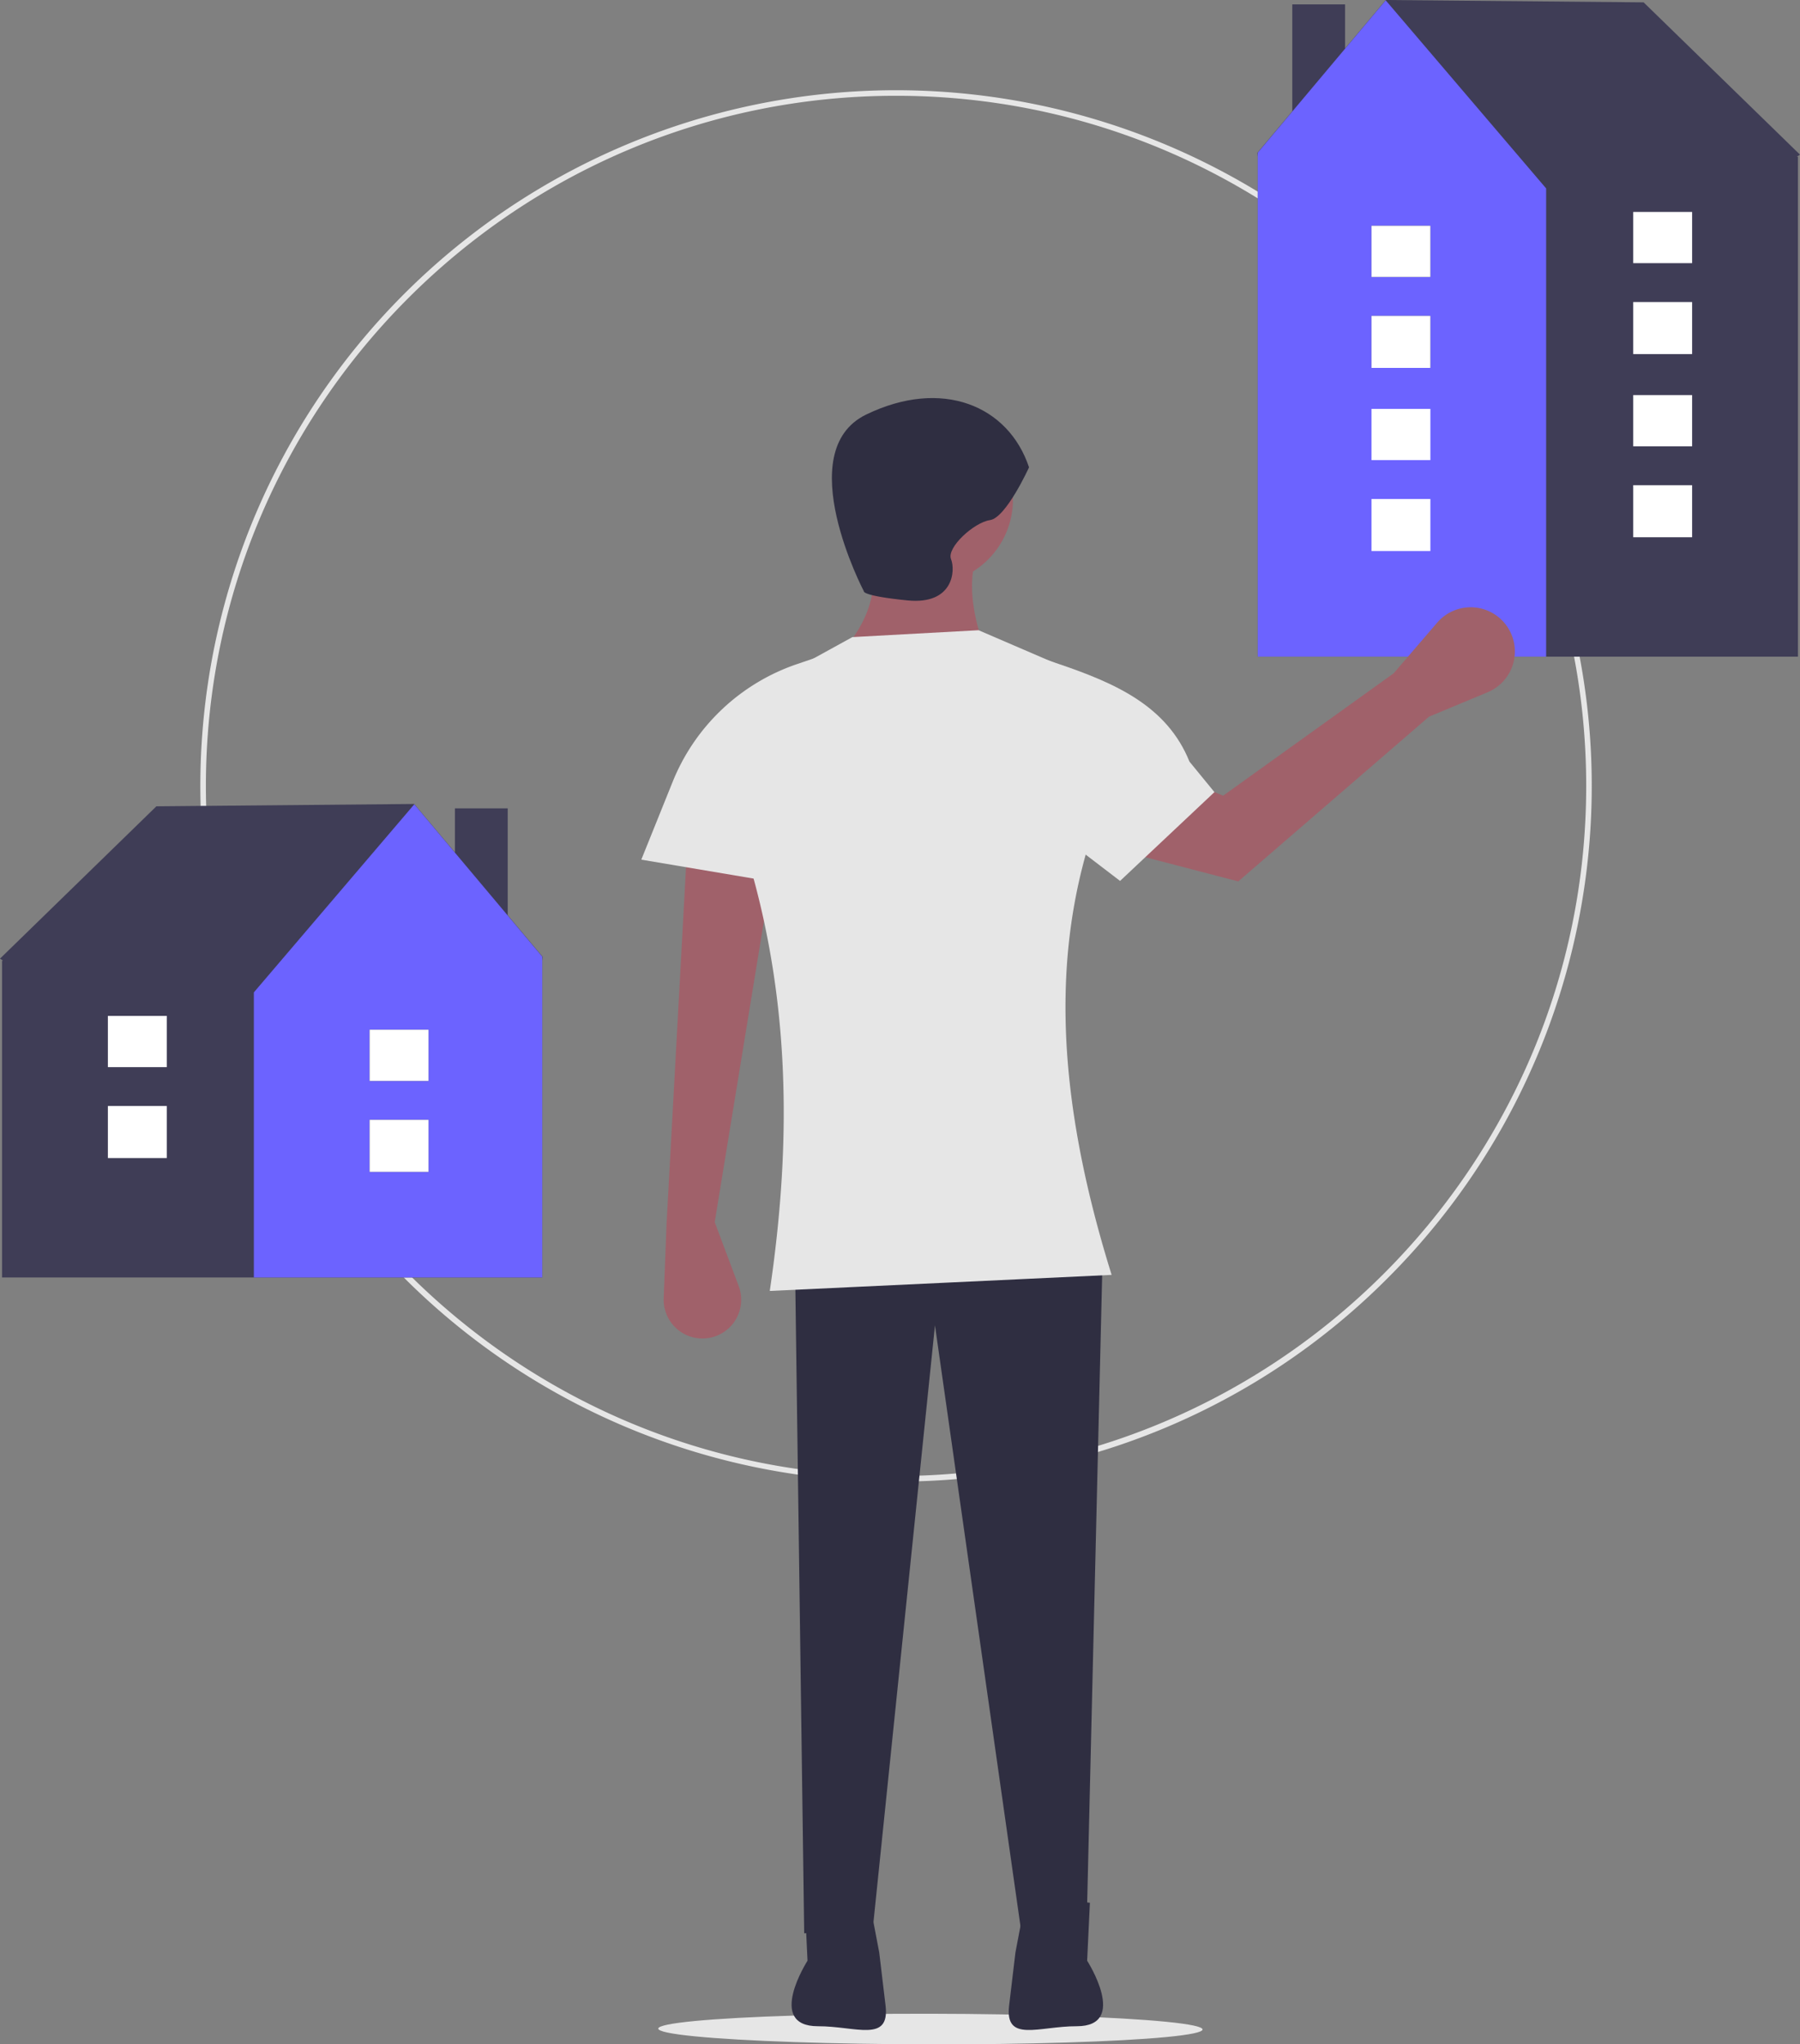
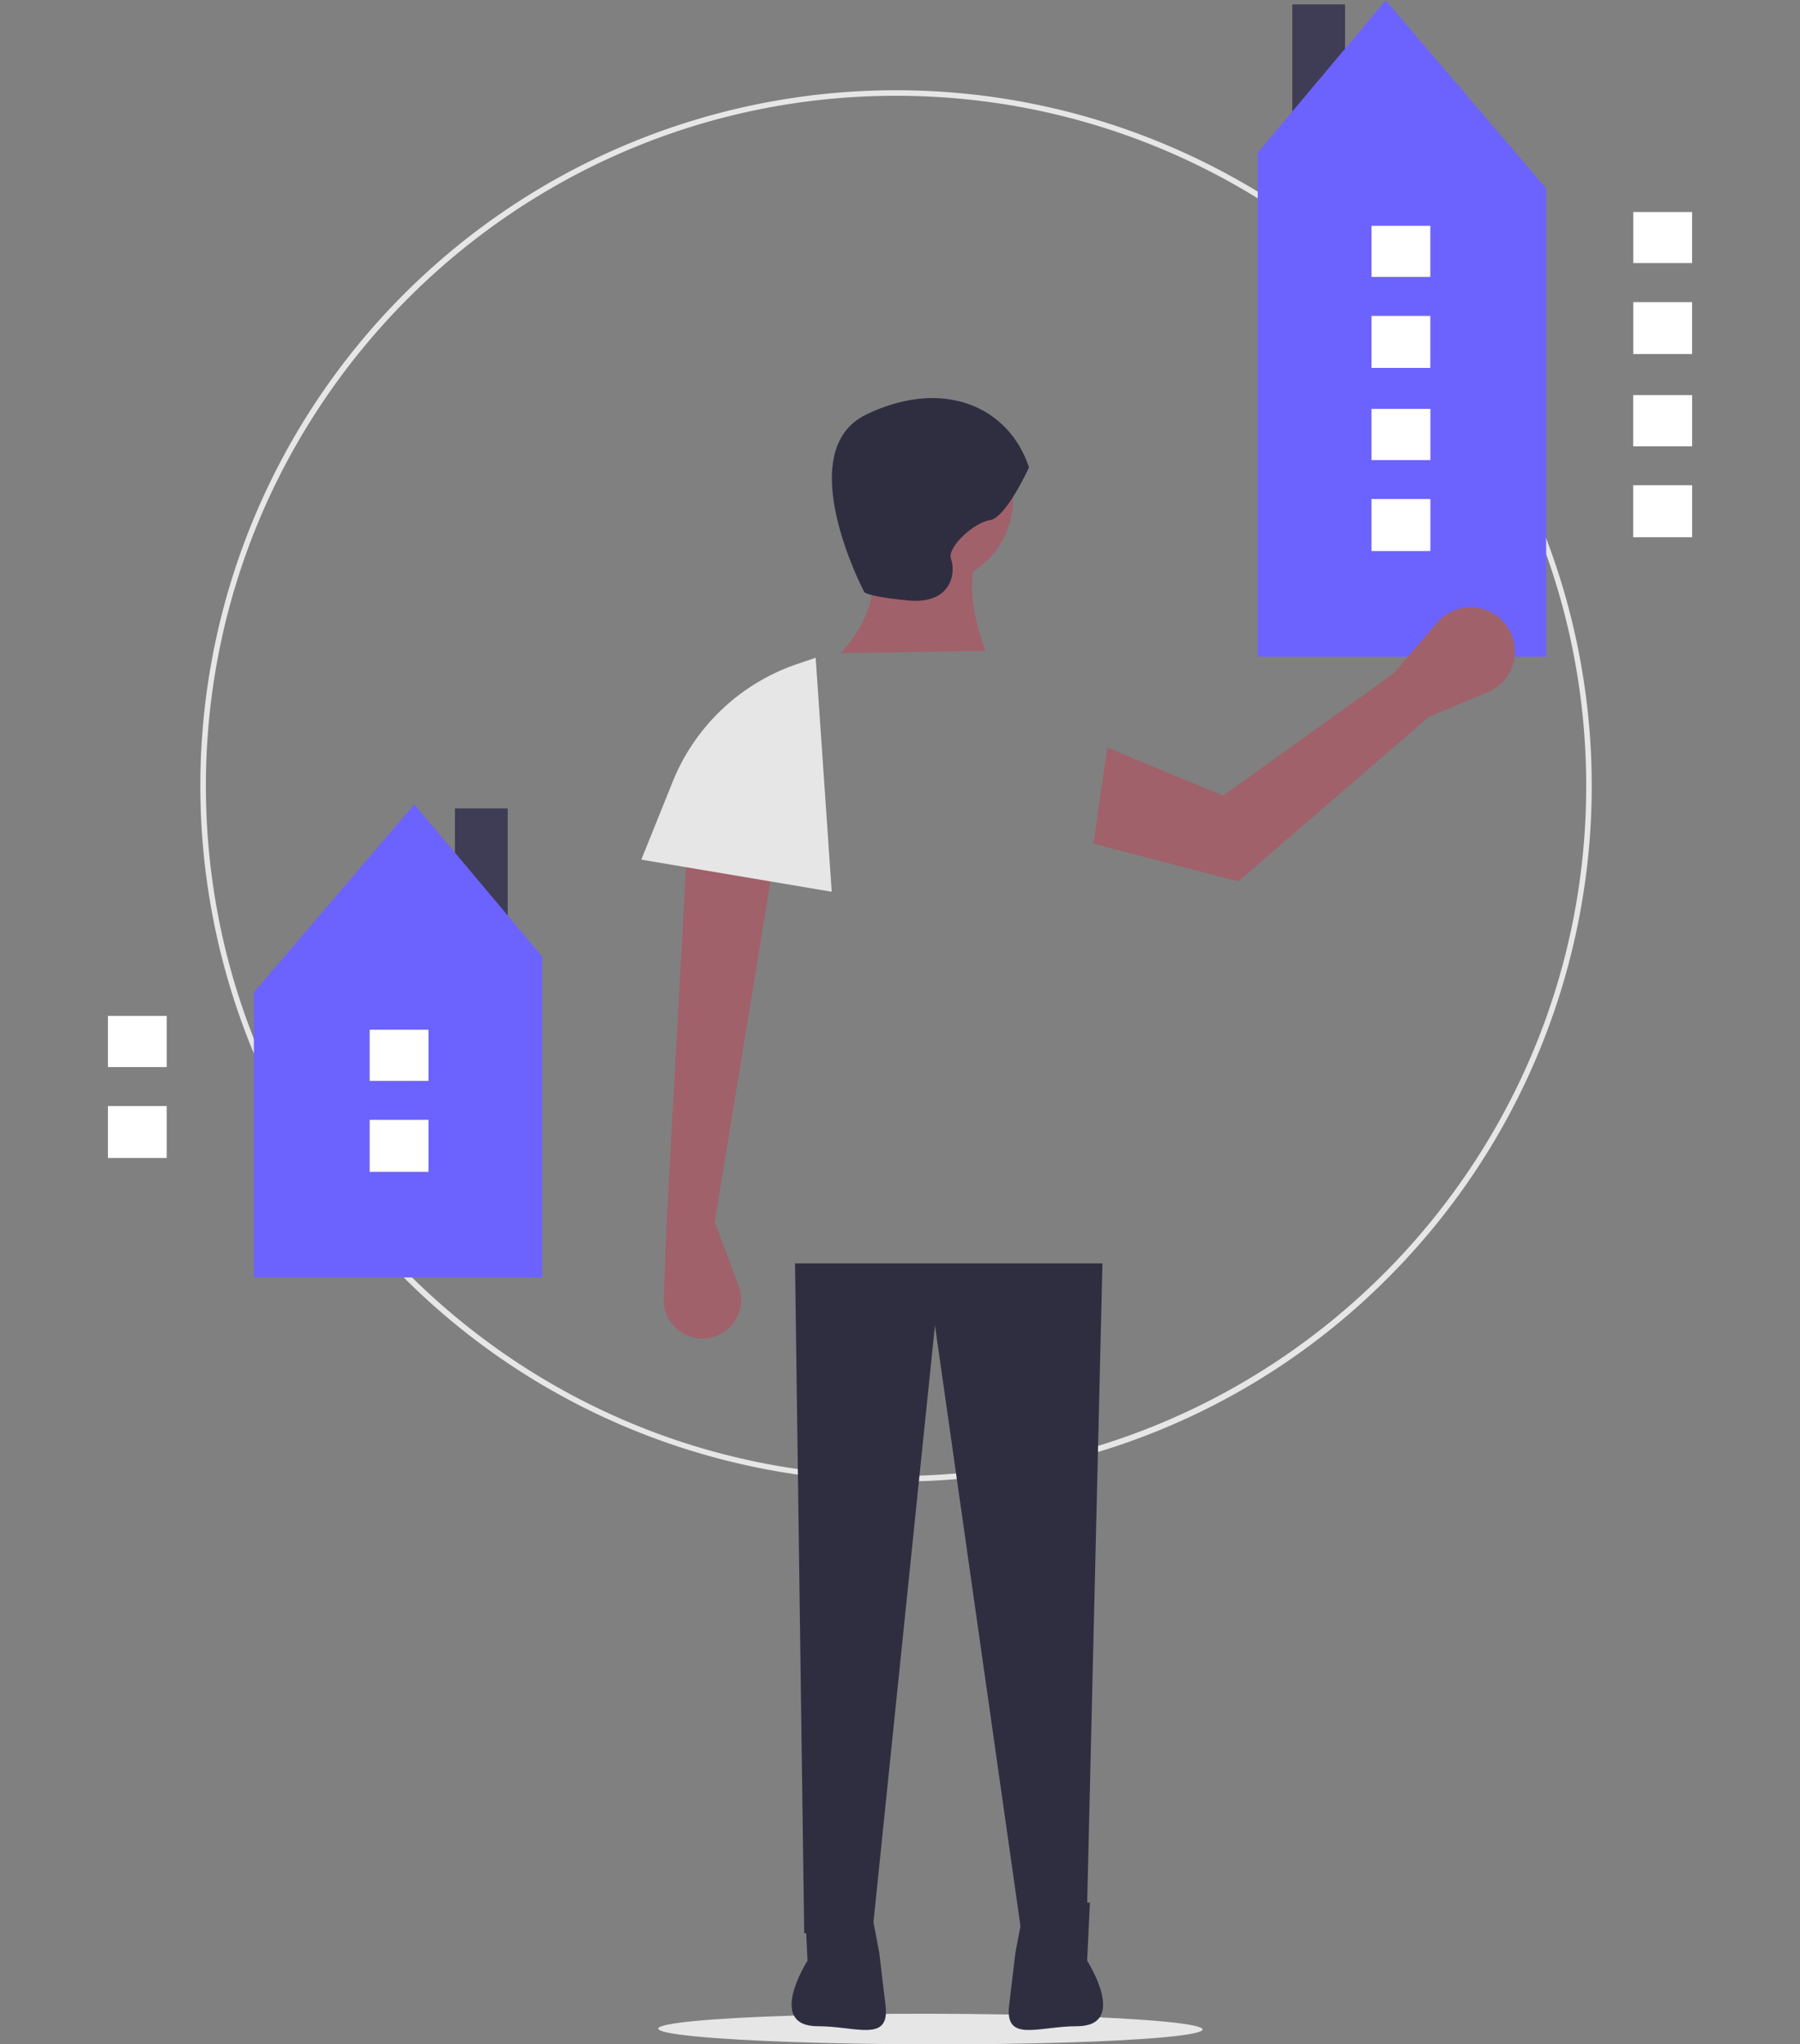
<svg xmlns="http://www.w3.org/2000/svg" data-name="Layer 1" width="648.601" height="736.677">
  <rect width="100%" height="100%" fill="#808080" stroke="none" />
  <ellipse cx="610.961" cy="812.823" rx="5.513" ry="98.066" transform="rotate(-89.908 432.215 910.064)" fill="#e6e6e6" />
  <path d="M322.876 533.883a250.685 250.685 0 11177.26-73.424 249.045 249.045 0 01-177.26 73.424zm0-499.368c-137.125 0-248.684 111.559-248.684 248.684S185.75 531.883 322.876 531.883 571.56 420.323 571.56 283.2 460 34.515 322.876 34.515z" fill="#e6e6e6" />
  <path fill="#3f3d56" d="M163.923 291.289h19.027v65.862h-19.027z" />
-   <path fill="#3f3d56" d="M195.515 344.761l-46.276-55.053-92.89.849L0 345.442l1.139.732H.732v114.16H195.39v-114.16l.125-1.413z" />
  <path fill="#6c63ff" d="M149.287 289.825l-57.812 67.778v102.731H195.39V344.71l-46.103-54.885z" />
  <path fill="#3f3d56" d="M133.187 403.523h21.222v18.758h-21.222zM133.187 371.055h21.222v18.46h-21.222z" />
  <path fill="#fff" d="M133.187 403.523h21.222v18.758h-21.222zM133.187 371.055h21.222v18.46h-21.222z" />
  <path fill="#3f3d56" d="M38.875 398.545h21.222v18.758H38.875zM38.875 366.077h21.222v18.46H38.875z" />
  <path fill="#fff" d="M38.875 398.545h21.222v18.758H38.875zM38.875 366.077h21.222v18.46H38.875z" />
  <path fill="#3f3d56" d="M465.651 1.581h19.027v65.862h-19.027z" />
-   <path fill="#3f3d56" d="M453.211 56.466v180.158h194.658V56.466h-.407l1.139-.732L592.252.849 499.362 0l-46.276 55.053.125 1.413z" />
  <path fill="#6c63ff" d="M453.211 55.002v181.622h103.915V67.896L499.314.117l-46.103 54.885z" />
  <path fill="#3f3d56" d="M494.191 113.815h21.222v18.758h-21.222zM494.191 81.347h21.222v18.46h-21.222z" />
  <path fill="#fff" d="M494.191 113.815h21.222v18.758h-21.222zM494.191 81.347h21.222v18.46h-21.222z" />
  <path fill="#3f3d56" d="M588.504 108.837h21.222v18.758h-21.222zM588.504 76.37h21.222v18.46h-21.222z" />
  <path fill="#fff" d="M588.504 108.837h21.222v18.758h-21.222zM588.504 76.37h21.222v18.46h-21.222zM494.191 179.812h21.222v18.758h-21.222zM494.191 147.344h21.222v18.46h-21.222zM588.504 174.835h21.222v18.758h-21.222zM588.504 142.367h21.222v18.46h-21.222z" />
  <circle cx="334.42" cy="179.978" r="30.588" fill="#a0616a" />
  <path d="M303.005 235.367l52.083-.826c-4.48-12.344-6.422-23.902-3.307-33.895l-39.682-4.134q8.042 19.428-9.094 38.855zM257.536 440.39l8.649 23.064a13.966 13.966 0 01-11.386 18.767 13.966 13.966 0 01-15.647-14.4l1.023-26.604 7.44-136.406 30.589 9.093z" fill="#a0616a" />
  <path fill="#2f2e41" d="M289.778 696.669l24.801-2.48L336.9 477.592l31.415 220.731 23.148-.827 5.787-242.225H286.471l3.307 241.398zM370.795 168.404s-8.267 18.188-14.054 19.014-15.707 9.92-14.054 14.054.827 16.535-15.707 14.881-15.708-3.307-15.708-3.307-26.454-50.429.827-63.656 51.256-3.307 58.696 19.014z" />
  <path d="M392.727 685.664l-.993 20.866s15.144 23.62-3.735 23.62c-.189 0 .187.002 0 0-13.653-.042-25.993 6.102-24.38-7.455l2.28-19.146 3.975-20.866zM289.985 685.664l.993 20.866s-15.144 23.62 3.735 23.62c.189 0-.187.002 0 0 13.653-.042 25.993 6.102 24.38-7.455l-2.28-19.146-3.975-20.866z" fill="#2f2e41" />
-   <path d="M277.377 465.192l123.18-5.787c-22.973-73.72-23.143-134.041 5.786-189.586a29.74 29.74 0 00-17.974-27.314L352.607 227.1l-45.468 2.48-30.003 16.502a35.715 35.715 0 00-18.456 33.12c26.267 62.703 27.767 124.533 18.697 185.99z" fill="#e6e6e6" />
  <path d="M299.698 321.345l-68.616-11.574 11.305-28.067a73.963 73.963 0 0144.771-42.384l6.753-2.3z" fill="#e6e6e6" />
  <path d="M514.935 258.244l21.122-8.8a15.92 15.92 0 007.344-23.184 15.92 15.92 0 00-25.546-1.88l-15.674 18.257-61.435 44.085-41.763-17.336-4.975 34.64 52.176 13.589z" fill="#a0616a" />
-   <path d="M403.6 317.442l34-32-9-11c-8.043-19.971-26.537-28.184-46.918-35.122l-6.754-2.3-5.327 54.422z" fill="#e6e6e6" />
</svg>